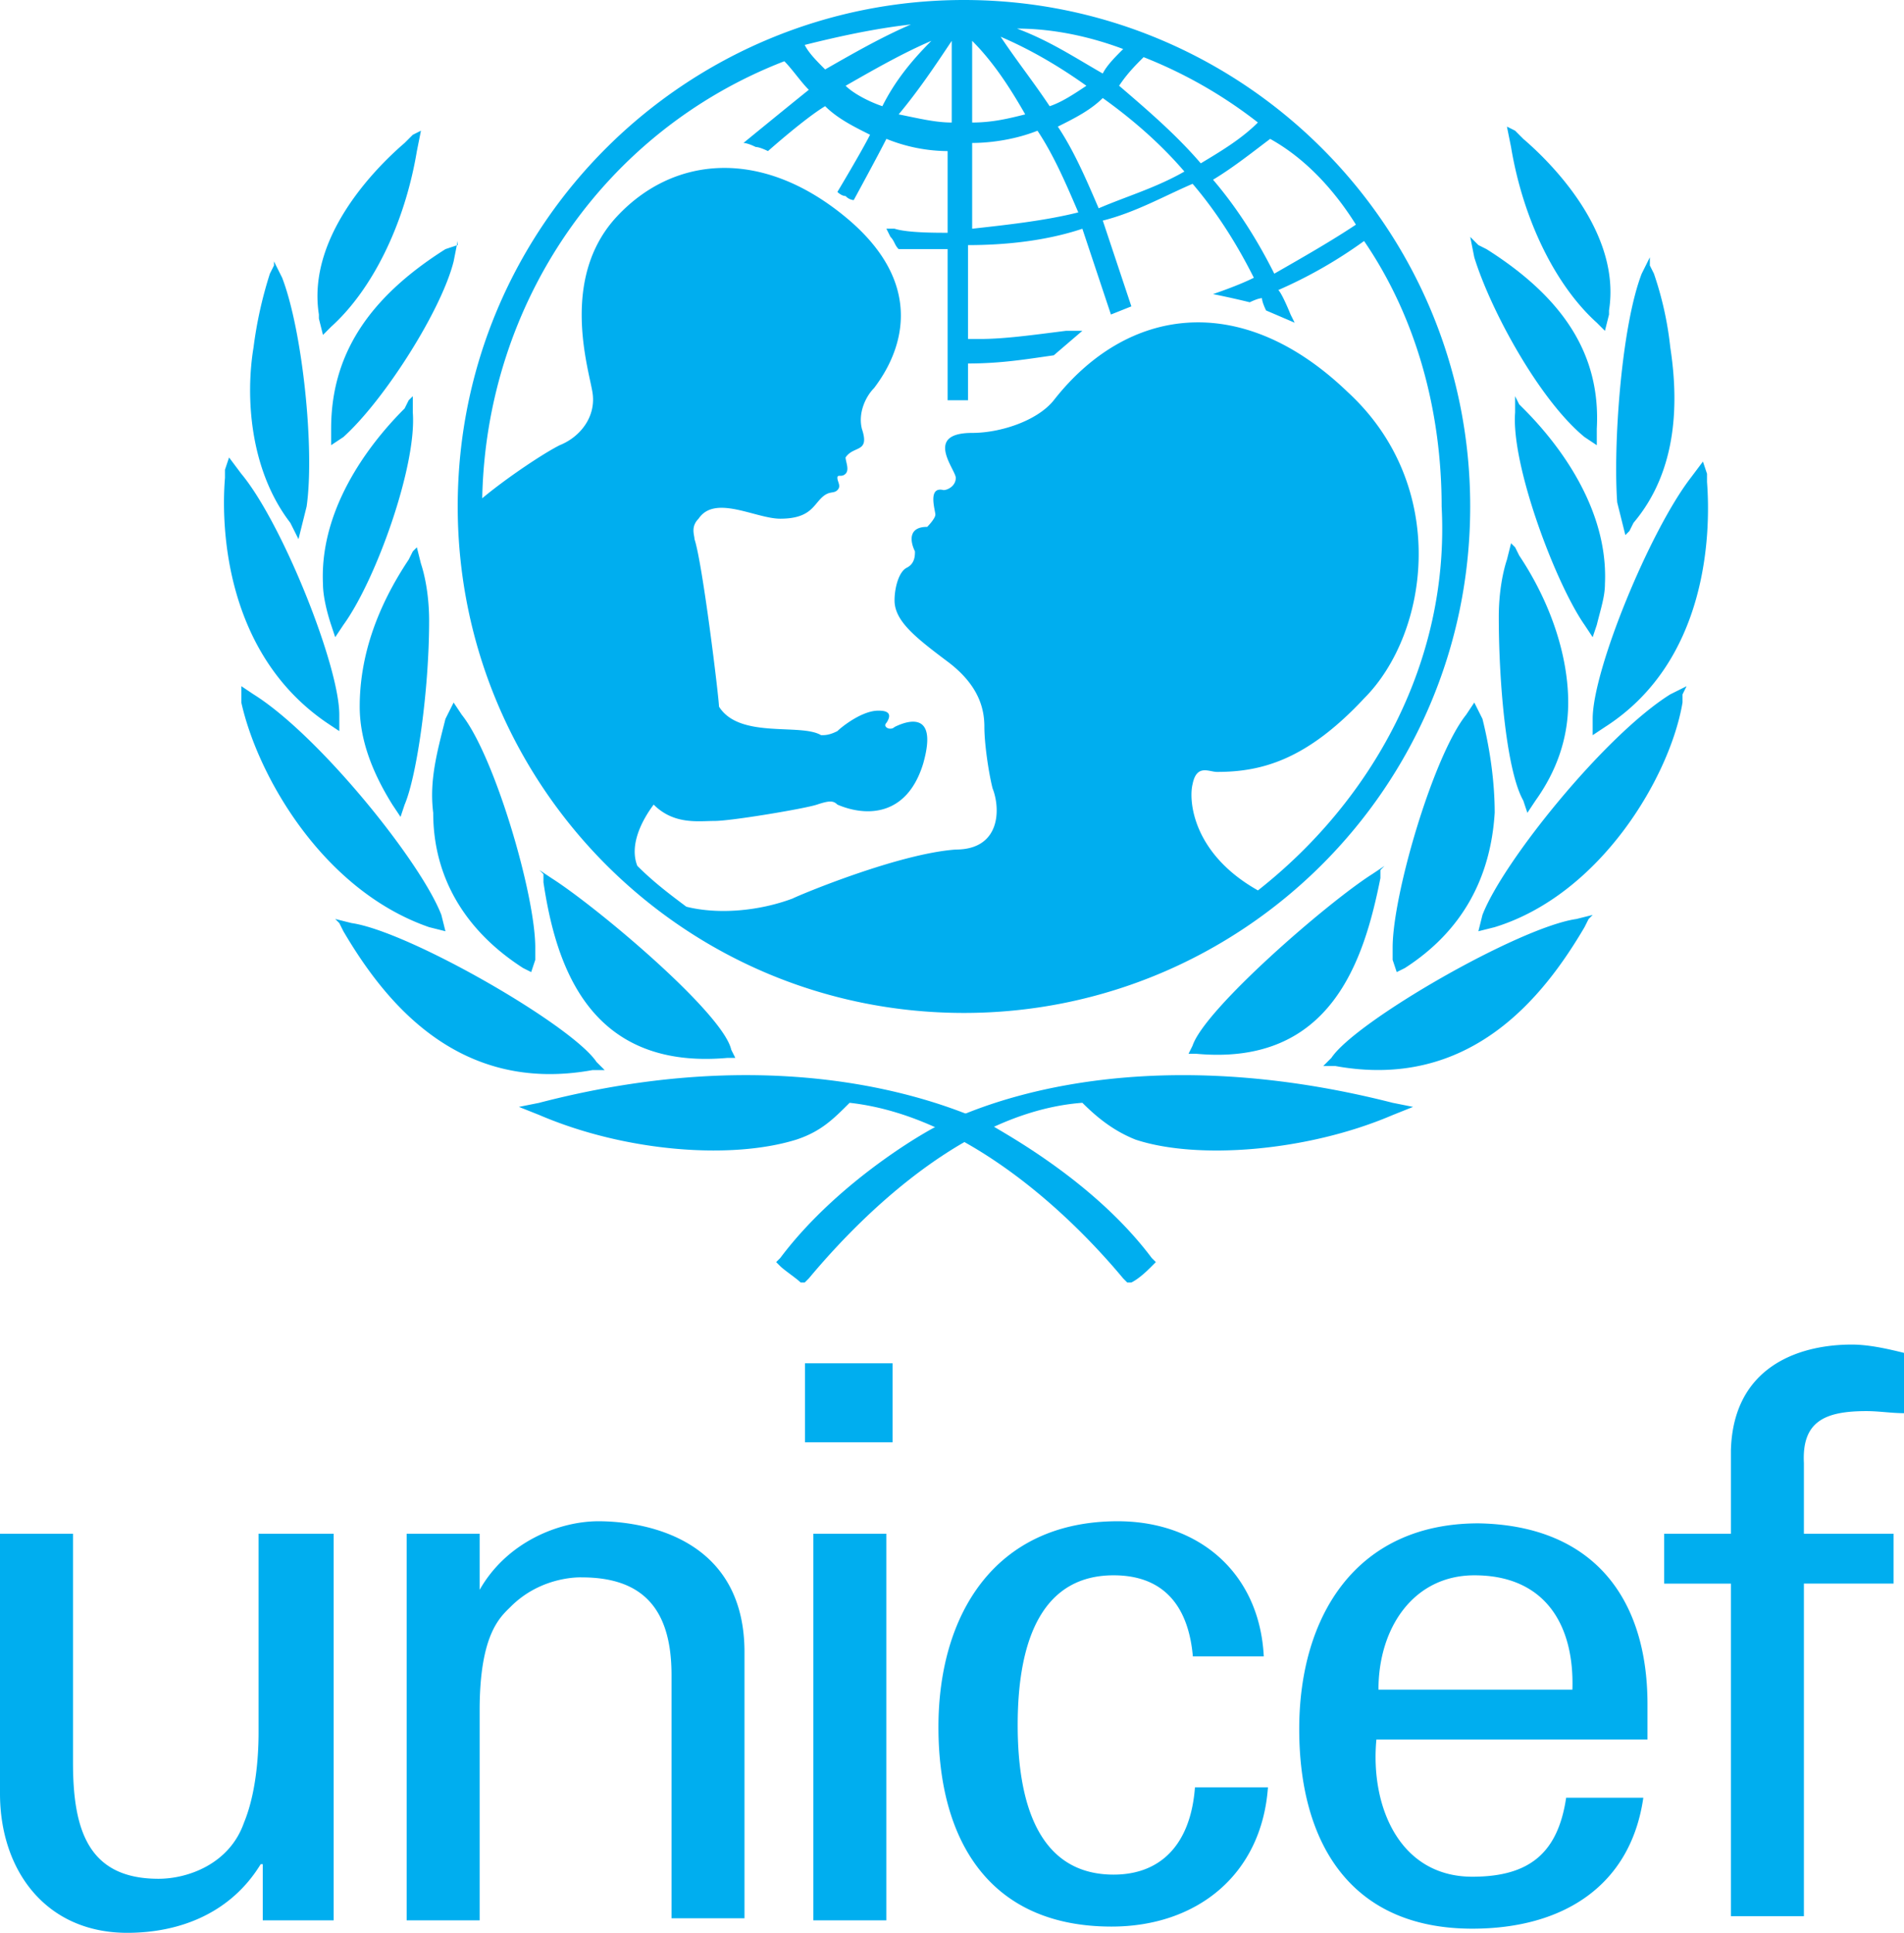
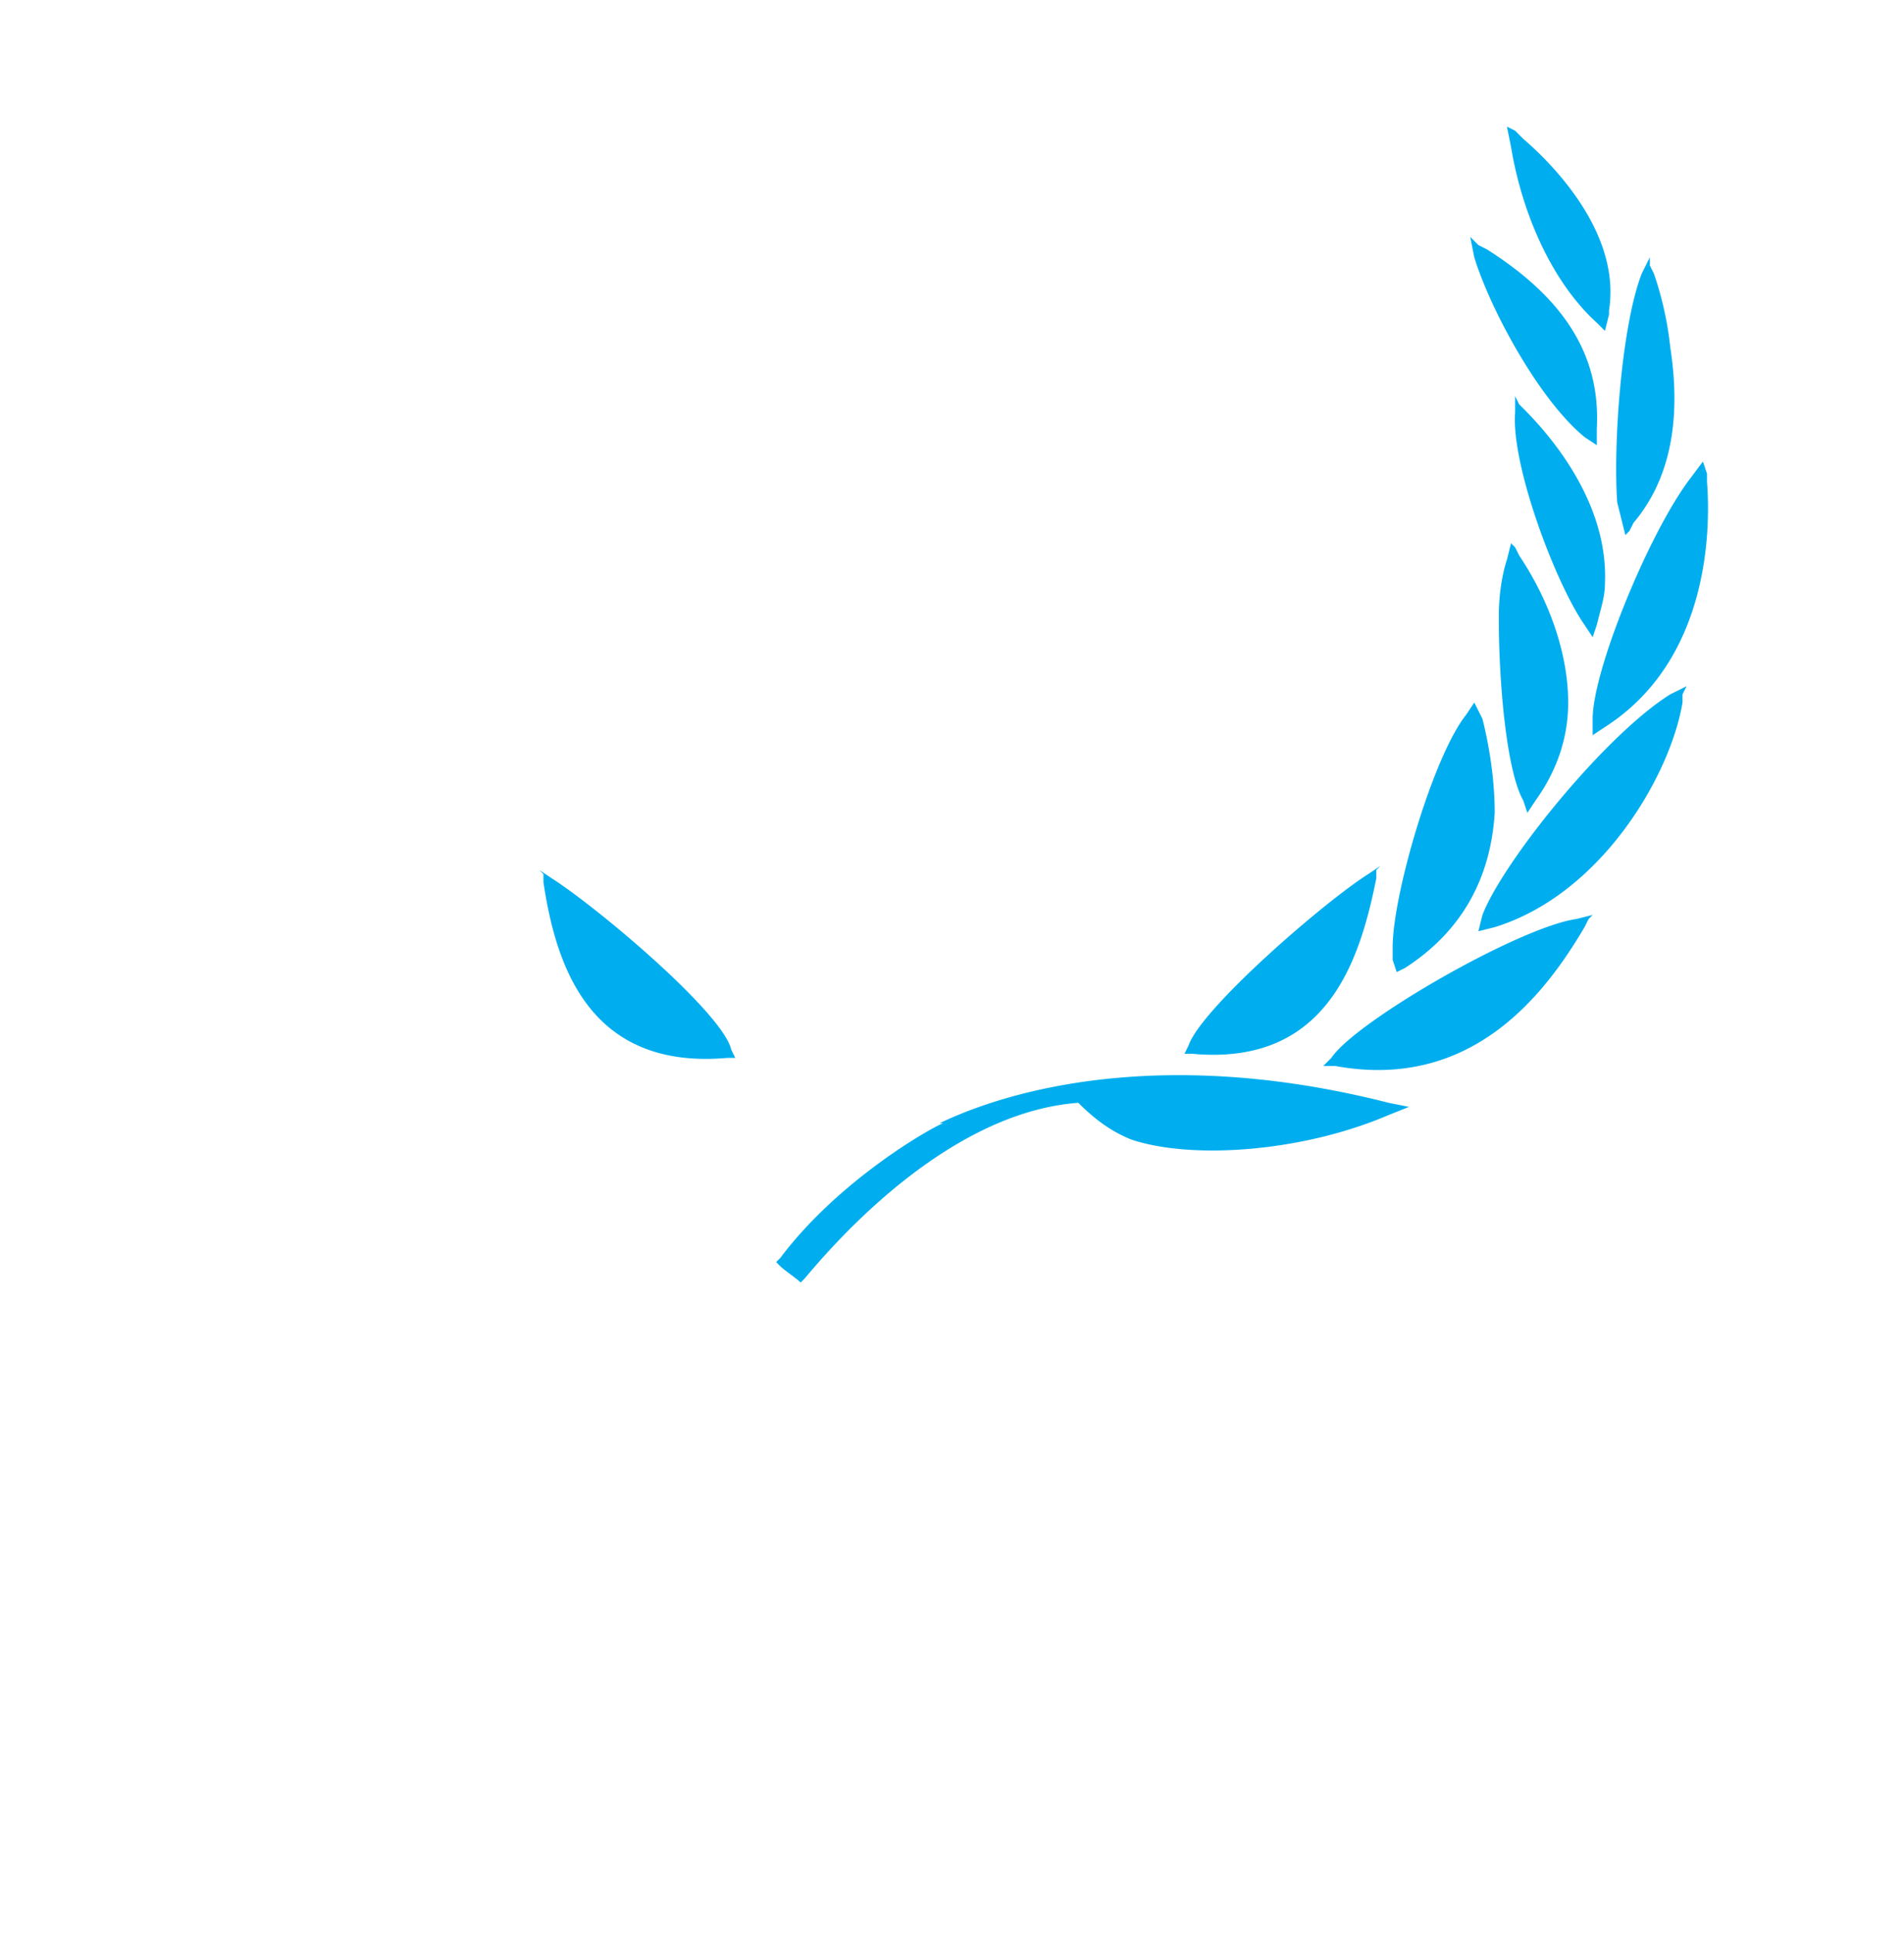
<svg xmlns="http://www.w3.org/2000/svg" width="68" height="69" viewBox="0 0 68 69" fill="none">
-   <path d="M28.75 48.668h3.127v2.82H28.75zm.297 6.085h2.607v13.802h-2.607zm-19.737 0h2.607v13.802H9.384V66.55H9.31C8.267 68.258 6.48 69 4.543 69 1.64 69 0 66.774 0 64.028v-9.275h2.607v8.162c0 2.375.521 4.156 3.053 4.156 1.043 0 2.533-.52 3.054-2.004.521-1.261.521-2.894.521-3.265v-7.05zm7.82 2.003c.969-1.706 2.83-2.449 4.246-2.449.968 0 5.213.223 5.213 4.675v9.499h-2.606v-8.682c0-2.3-.969-3.488-3.203-3.488 0 0-1.415-.074-2.533 1.039-.372.37-1.117.965-1.117 3.71v7.495h-2.606V54.753h2.606zm25.472 2.375c-.149-1.707-.968-2.894-2.83-2.894-2.458 0-3.426 2.152-3.426 5.343s.968 5.342 3.426 5.342c1.713 0 2.756-1.113 2.905-3.116h2.607c-.224 3.116-2.533 4.971-5.586 4.971-4.395 0-6.182-3.116-6.182-7.123s2.01-7.347 6.405-7.347c2.905 0 5.065 1.855 5.214 4.824zm6.555 2.968c-.224 2.375.819 4.898 3.426 4.898 2.01 0 3.053-.817 3.351-2.82h2.756c-.447 3.116-2.83 4.675-6.107 4.675-4.395 0-6.182-3.117-6.182-7.124s2.01-7.346 6.405-7.346c4.097.074 6.033 2.671 6.033 6.456v1.26zm7-1.781c.075-2.3-.967-4.081-3.5-4.081-2.16 0-3.426 1.855-3.426 4.081zm5.661 8.088V56.534h-2.383v-1.781h2.383v-2.968c.075-2.969 2.383-3.785 4.32-3.785.596 0 1.266.148 1.862.297v2.152c-.447 0-.894-.074-1.34-.074-1.49 0-2.31.37-2.235 1.855v2.523h3.203v1.78h-3.203v11.873zM34.427 0c-9.915 0-18.08 8.02-18.08 18.08 0 9.916 8.02 18.081 18.08 18.081 9.915 0 18.08-8.02 18.08-18.08C52.508 8.02 44.343 0 34.428 0m13.998 8.02c-.875.583-1.896 1.166-2.916 1.75-.584-1.167-1.313-2.334-2.187-3.354.729-.438 1.458-1.021 2.04-1.458 1.313.729 2.334 1.895 3.063 3.062m-7.583-5.98a16.4 16.4 0 0 1 4.082 2.333c-.583.584-1.312 1.021-2.04 1.458-.876-1.02-1.896-1.895-2.917-2.77.291-.437.583-.729.875-1.02M42.3 6.124c-1.02.583-2.041.875-3.062 1.312-.438-1.02-.875-2.041-1.458-2.916.583-.291 1.166-.583 1.604-1.02 1.02.729 2.041 1.603 2.916 2.624M40.114 1.75c-.292.291-.584.583-.73.875-1.02-.584-1.895-1.167-3.061-1.604 1.312 0 2.624.291 3.79.729M38.8 3.062c-.437.292-.875.583-1.312.73-.583-.876-1.166-1.605-1.75-2.48q1.532.657 3.062 1.75m-4.08-1.604c.729.73 1.312 1.604 1.895 2.625-.583.146-1.166.291-1.895.291zm0 3.645c.729 0 1.604-.145 2.333-.437.583.875 1.02 1.895 1.458 2.916-1.167.292-2.479.438-3.791.583zm-.73-3.645v2.916c-.583 0-1.166-.145-1.895-.291.73-.875 1.312-1.75 1.896-2.625m-2.478 2.333c-.438-.146-1.02-.437-1.312-.729 1.02-.583 2.04-1.166 3.062-1.604-.73.73-1.313 1.458-1.75 2.333M32.53.875c-1.02.437-2.04 1.02-3.061 1.604-.292-.292-.584-.583-.73-.875 1.167-.292 2.48-.583 3.792-.73m12.395 30.912c-2.334-1.312-2.48-3.208-2.334-3.791.146-.73.584-.438.875-.438 1.604 0 3.208-.437 5.25-2.624 2.333-2.333 3.062-7.582-.584-10.936-3.79-3.645-7.873-3.062-10.498.292-.583.729-1.896 1.166-2.916 1.166-1.75 0-.584 1.312-.584 1.604s-.291.437-.437.437c-.583-.145-.292.73-.292.875s-.291.438-.291.438c-.73 0-.584.583-.438.875 0 .145 0 .437-.291.583-.292.145-.438.729-.438 1.166 0 .73.73 1.313 1.896 2.187 1.166.875 1.312 1.75 1.312 2.333s.146 1.604.292 2.188c.291.729.291 2.187-1.313 2.187-2.04.145-5.54 1.604-5.832 1.75-1.166.437-2.625.583-3.791.291-.583-.437-1.167-.875-1.75-1.458-.291-.73.146-1.604.583-2.187.73.729 1.604.583 2.188.583.583 0 3.207-.437 3.645-.583.437-.146.583-.146.729 0 1.02.437 2.479.437 3.062-1.458.583-2.042-.73-1.459-1.02-1.313-.147.146-.438 0-.292-.146.291-.437-.146-.437-.292-.437-.583 0-1.312.583-1.458.73-.292.145-.437.145-.583.145-.73-.437-2.917.146-3.646-1.02 0-.292-.583-5.104-.875-5.979 0-.146-.145-.437.146-.729.584-.875 2.042 0 2.917 0 1.02 0 1.166-.437 1.458-.73.291-.29.437-.145.583-.29.146-.146 0-.292 0-.438s.146 0 .292-.146c.145-.146 0-.437 0-.583.291-.438.874-.146.583-1.02-.146-.584.146-1.167.437-1.459.438-.583 2.333-3.208-.875-5.978-3.062-2.625-6.27-2.333-8.31-.146-2.042 2.187-1.021 5.395-.876 6.27.146.875-.437 1.604-1.166 1.895-.584.292-1.896 1.167-2.77 1.896.145-6.999 4.374-13.123 10.79-15.602.291.292.583.73.874 1.02-.729.584-2.333 1.896-2.333 1.896s.146 0 .438.146c.146 0 .437.146.437.146s1.312-1.166 2.041-1.604c.438.438 1.021.73 1.604 1.02-.291.584-1.166 2.042-1.166 2.042s.146.146.292.146a.45.45 0 0 0 .291.146s.875-1.604 1.167-2.187a5.9 5.9 0 0 0 2.187.437V8.31c-.438 0-1.458 0-1.896-.146h-.291l.145.292c.146.146.146.292.292.437h1.75v5.396h.729v-1.313c1.166 0 2.041-.146 3.062-.292l1.02-.874h-.583c-1.166.146-2.187.291-3.062.291h-.437V8.75c1.312 0 2.77-.146 4.083-.584l1.02 3.062.73-.291-1.021-3.062c1.166-.292 2.187-.875 3.208-1.313.874 1.021 1.603 2.188 2.187 3.354-.584.292-1.459.583-1.459.583.73.146 1.313.292 1.313.292s.291-.146.437-.146c0 .146.146.438.146.438l1.02.437-.145-.292s-.292-.729-.437-.874a16.4 16.4 0 0 0 3.062-1.75c1.895 2.77 2.77 6.124 2.77 9.478.292 5.54-2.479 10.498-6.562 13.706M14.743 4.812l-.292.291c-1.02.875-3.5 3.354-3.062 6.124v.146l.146.584.291-.292c1.458-1.312 2.625-3.645 3.062-6.27l.146-.729zM9.785 9.478l-.146.291a14.7 14.7 0 0 0-.583 2.625c-.292 1.75-.146 4.374 1.312 6.27l.146.291.146.292.291-1.166c.292-2.042-.145-6.27-.874-8.166l-.292-.583zm-1.75 7.29v.292c-.146 1.75 0 6.27 3.646 8.749l.437.291v-.583c0-1.75-2.041-6.853-3.5-8.603l-.437-.583zm.584 8.02v.291c.583 2.625 2.916 6.708 6.707 8.02l.583.146-.146-.583c-.729-1.896-4.374-6.416-6.707-7.874l-.437-.292zm7.727-16.04-.437.146c-2.77 1.75-4.083 3.791-4.083 6.416v.583l.438-.291c1.458-1.312 3.5-4.52 3.937-6.27l.145-.73zm-1.75 5.542-.145.291c-.73.73-3.062 3.208-2.916 6.27 0 .437.146 1.02.291 1.458l.146.438.292-.438c1.166-1.604 2.624-5.687 2.479-7.582v-.583zm.147 5.395-.146.291q-1.75 2.625-1.75 5.25c0 1.166.438 2.332 1.167 3.499l.291.437.146-.437c.437-1.02.875-4.083.875-6.562 0-.875-.146-1.604-.292-2.041l-.146-.583zm1.312 5.686-.146.292c-.292 1.166-.583 2.187-.437 3.353 0 2.333 1.166 4.229 3.208 5.541l.291.146.146-.437v-.438c0-1.895-1.458-6.853-2.625-8.311l-.291-.437zm-3.937 7.582.146.292c1.458 2.479 4.082 5.832 8.894 4.957h.438l-.292-.291c-.875-1.312-6.707-4.666-8.749-4.958l-.583-.146zm7.145 6.416-.73.146.73.291c3.062 1.313 6.853 1.604 9.186.875.875-.291 1.312-.729 1.895-1.312 3.937.437 7.582 3.645 9.77 6.27l.146.146h.145c.292-.146.584-.438.73-.584l.145-.145-.146-.146c-2.187-2.916-5.686-4.666-5.832-4.812-3.208-1.458-8.749-2.625-16.04-.73" fill="#00AEEF" />
-   <path d="M19.409 31.205v.292c.437 2.916 1.603 6.707 6.561 6.27h.292l-.146-.292c-.292-1.313-4.812-5.104-6.416-6.124l-.437-.292zM53.819 4.52l.147.73c.437 2.624 1.604 4.957 3.062 6.27l.291.291.146-.583v-.146c.438-2.77-2.041-5.25-3.062-6.124l-.291-.292zm5.104 4.666-.291.584c-.73 1.895-1.021 6.124-.875 8.165l.291 1.167.146-.146.146-.292c1.604-1.895 1.604-4.374 1.312-6.27a12 12 0 0 0-.583-2.624l-.146-.292zm1.896 7.291-.438.583c-1.458 1.896-3.5 6.853-3.5 8.603v.583l.438-.291c3.646-2.333 3.791-6.853 3.646-8.749v-.292zm-.584 8.02-.583.291c-2.333 1.458-5.978 5.978-6.707 7.874l-.146.583.583-.146c3.791-1.166 6.27-5.395 6.708-8.02v-.29zm-7.727-16.04.145.73c.584 1.895 2.333 5.103 3.937 6.415l.438.292v-.583c.145-2.625-1.167-4.666-3.937-6.416l-.292-.146zm1.603 5.687v.583c-.145 1.896 1.459 6.124 2.48 7.582l.29.438.147-.438c.145-.583.291-1.02.291-1.458.146-3.062-2.187-5.54-2.916-6.27l-.146-.145zm-.145 5.25-.146.582c-.146.438-.292 1.167-.292 2.042 0 2.479.292 5.54.875 6.561l.146.438.291-.438c.73-1.02 1.167-2.187 1.167-3.5 0-1.603-.583-3.499-1.75-5.248l-.145-.292zm-1.313 5.686-.291.437c-1.167 1.458-2.625 6.416-2.625 8.312v.437l.146.437.292-.145c2.04-1.313 3.062-3.208 3.207-5.541 0-1.021-.145-2.187-.437-3.354l-.146-.292zm4.229 7.582-.583.146c-2.042.291-7.874 3.645-8.749 4.957l-.292.292h.438c4.812.875 7.436-2.479 8.894-4.958l.146-.291zm-23.184 7.436c-.146 0-3.645 1.896-5.832 4.812l-.146.146.146.146c.145.145.583.437.729.583h.145l.146-.146c2.187-2.624 5.833-5.978 9.77-6.27.583.584 1.166 1.021 1.895 1.313 2.187.729 6.124.437 9.186-.875l.73-.292-.73-.146c-7.436-1.895-12.977-.729-16.039.73m15.748-9.186-.438.292c-1.604 1.02-5.978 4.812-6.416 6.124l-.145.291h.291c4.812.438 5.979-3.353 6.562-6.27v-.29z" fill="#00AEEF" />
+   <path d="M19.409 31.205v.292c.437 2.916 1.603 6.707 6.561 6.27h.292l-.146-.292c-.292-1.313-4.812-5.104-6.416-6.124l-.437-.292zM53.819 4.52l.147.73c.437 2.624 1.604 4.957 3.062 6.27l.291.291.146-.583v-.146c.438-2.77-2.041-5.25-3.062-6.124l-.291-.292zm5.104 4.666-.291.584c-.73 1.895-1.021 6.124-.875 8.165l.291 1.167.146-.146.146-.292c1.604-1.895 1.604-4.374 1.312-6.27a12 12 0 0 0-.583-2.624l-.146-.292zm1.896 7.291-.438.583c-1.458 1.896-3.5 6.853-3.5 8.603v.583l.438-.291c3.646-2.333 3.791-6.853 3.646-8.749v-.292zm-.584 8.02-.583.291c-2.333 1.458-5.978 5.978-6.707 7.874l-.146.583.583-.146c3.791-1.166 6.27-5.395 6.708-8.02v-.29zm-7.727-16.04.145.73c.584 1.895 2.333 5.103 3.937 6.415l.438.292v-.583c.145-2.625-1.167-4.666-3.937-6.416l-.292-.146zm1.603 5.687v.583c-.145 1.896 1.459 6.124 2.48 7.582l.29.438.147-.438c.145-.583.291-1.02.291-1.458.146-3.062-2.187-5.54-2.916-6.27l-.146-.145zm-.145 5.25-.146.582c-.146.438-.292 1.167-.292 2.042 0 2.479.292 5.54.875 6.561l.146.438.291-.438c.73-1.02 1.167-2.187 1.167-3.5 0-1.603-.583-3.499-1.75-5.248l-.145-.292zm-1.313 5.686-.291.437c-1.167 1.458-2.625 6.416-2.625 8.312v.437l.146.437.292-.145c2.04-1.313 3.062-3.208 3.207-5.541 0-1.021-.145-2.187-.437-3.354l-.146-.292zm4.229 7.582-.583.146c-2.042.291-7.874 3.645-8.749 4.957l-.292.292h.438c4.812.875 7.436-2.479 8.894-4.958l.146-.291zm-23.184 7.436c-.146 0-3.645 1.896-5.832 4.812l-.146.146.146.146c.145.145.583.437.729.583l.146-.146c2.187-2.624 5.833-5.978 9.77-6.27.583.584 1.166 1.021 1.895 1.313 2.187.729 6.124.437 9.186-.875l.73-.292-.73-.146c-7.436-1.895-12.977-.729-16.039.73m15.748-9.186-.438.292c-1.604 1.02-5.978 4.812-6.416 6.124l-.145.291h.291c4.812.438 5.979-3.353 6.562-6.27v-.29z" fill="#00AEEF" />
</svg>